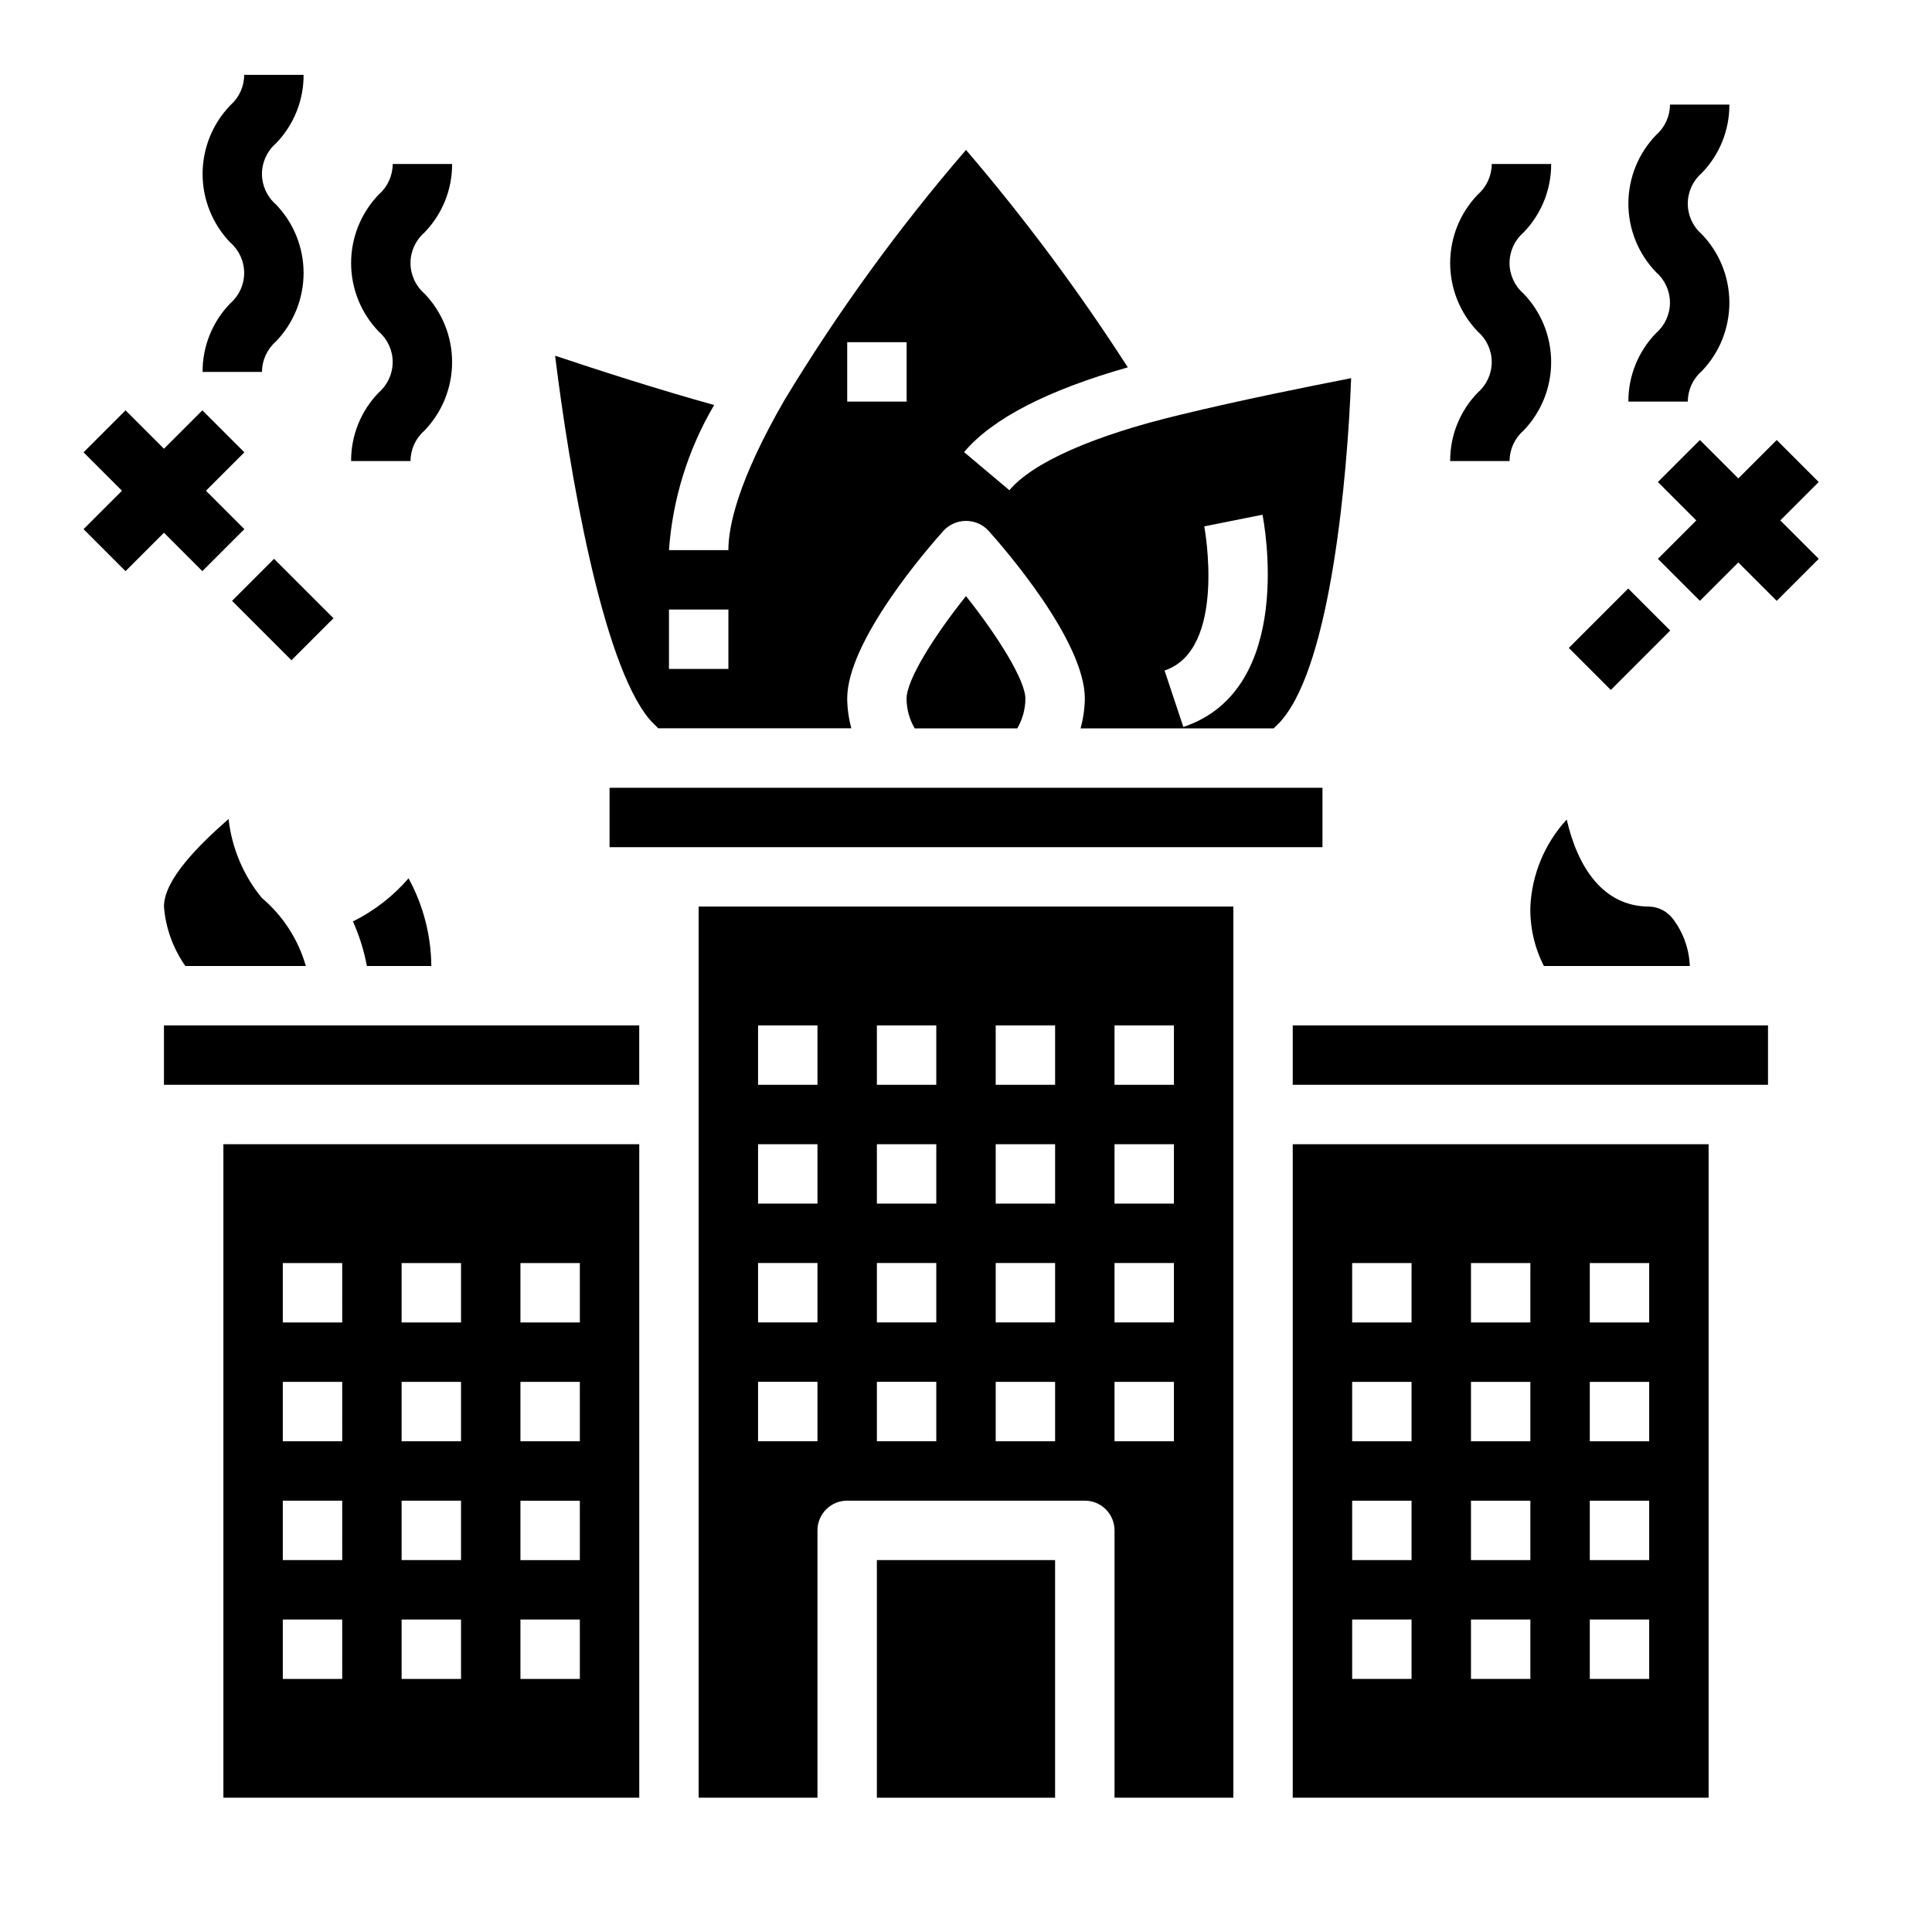
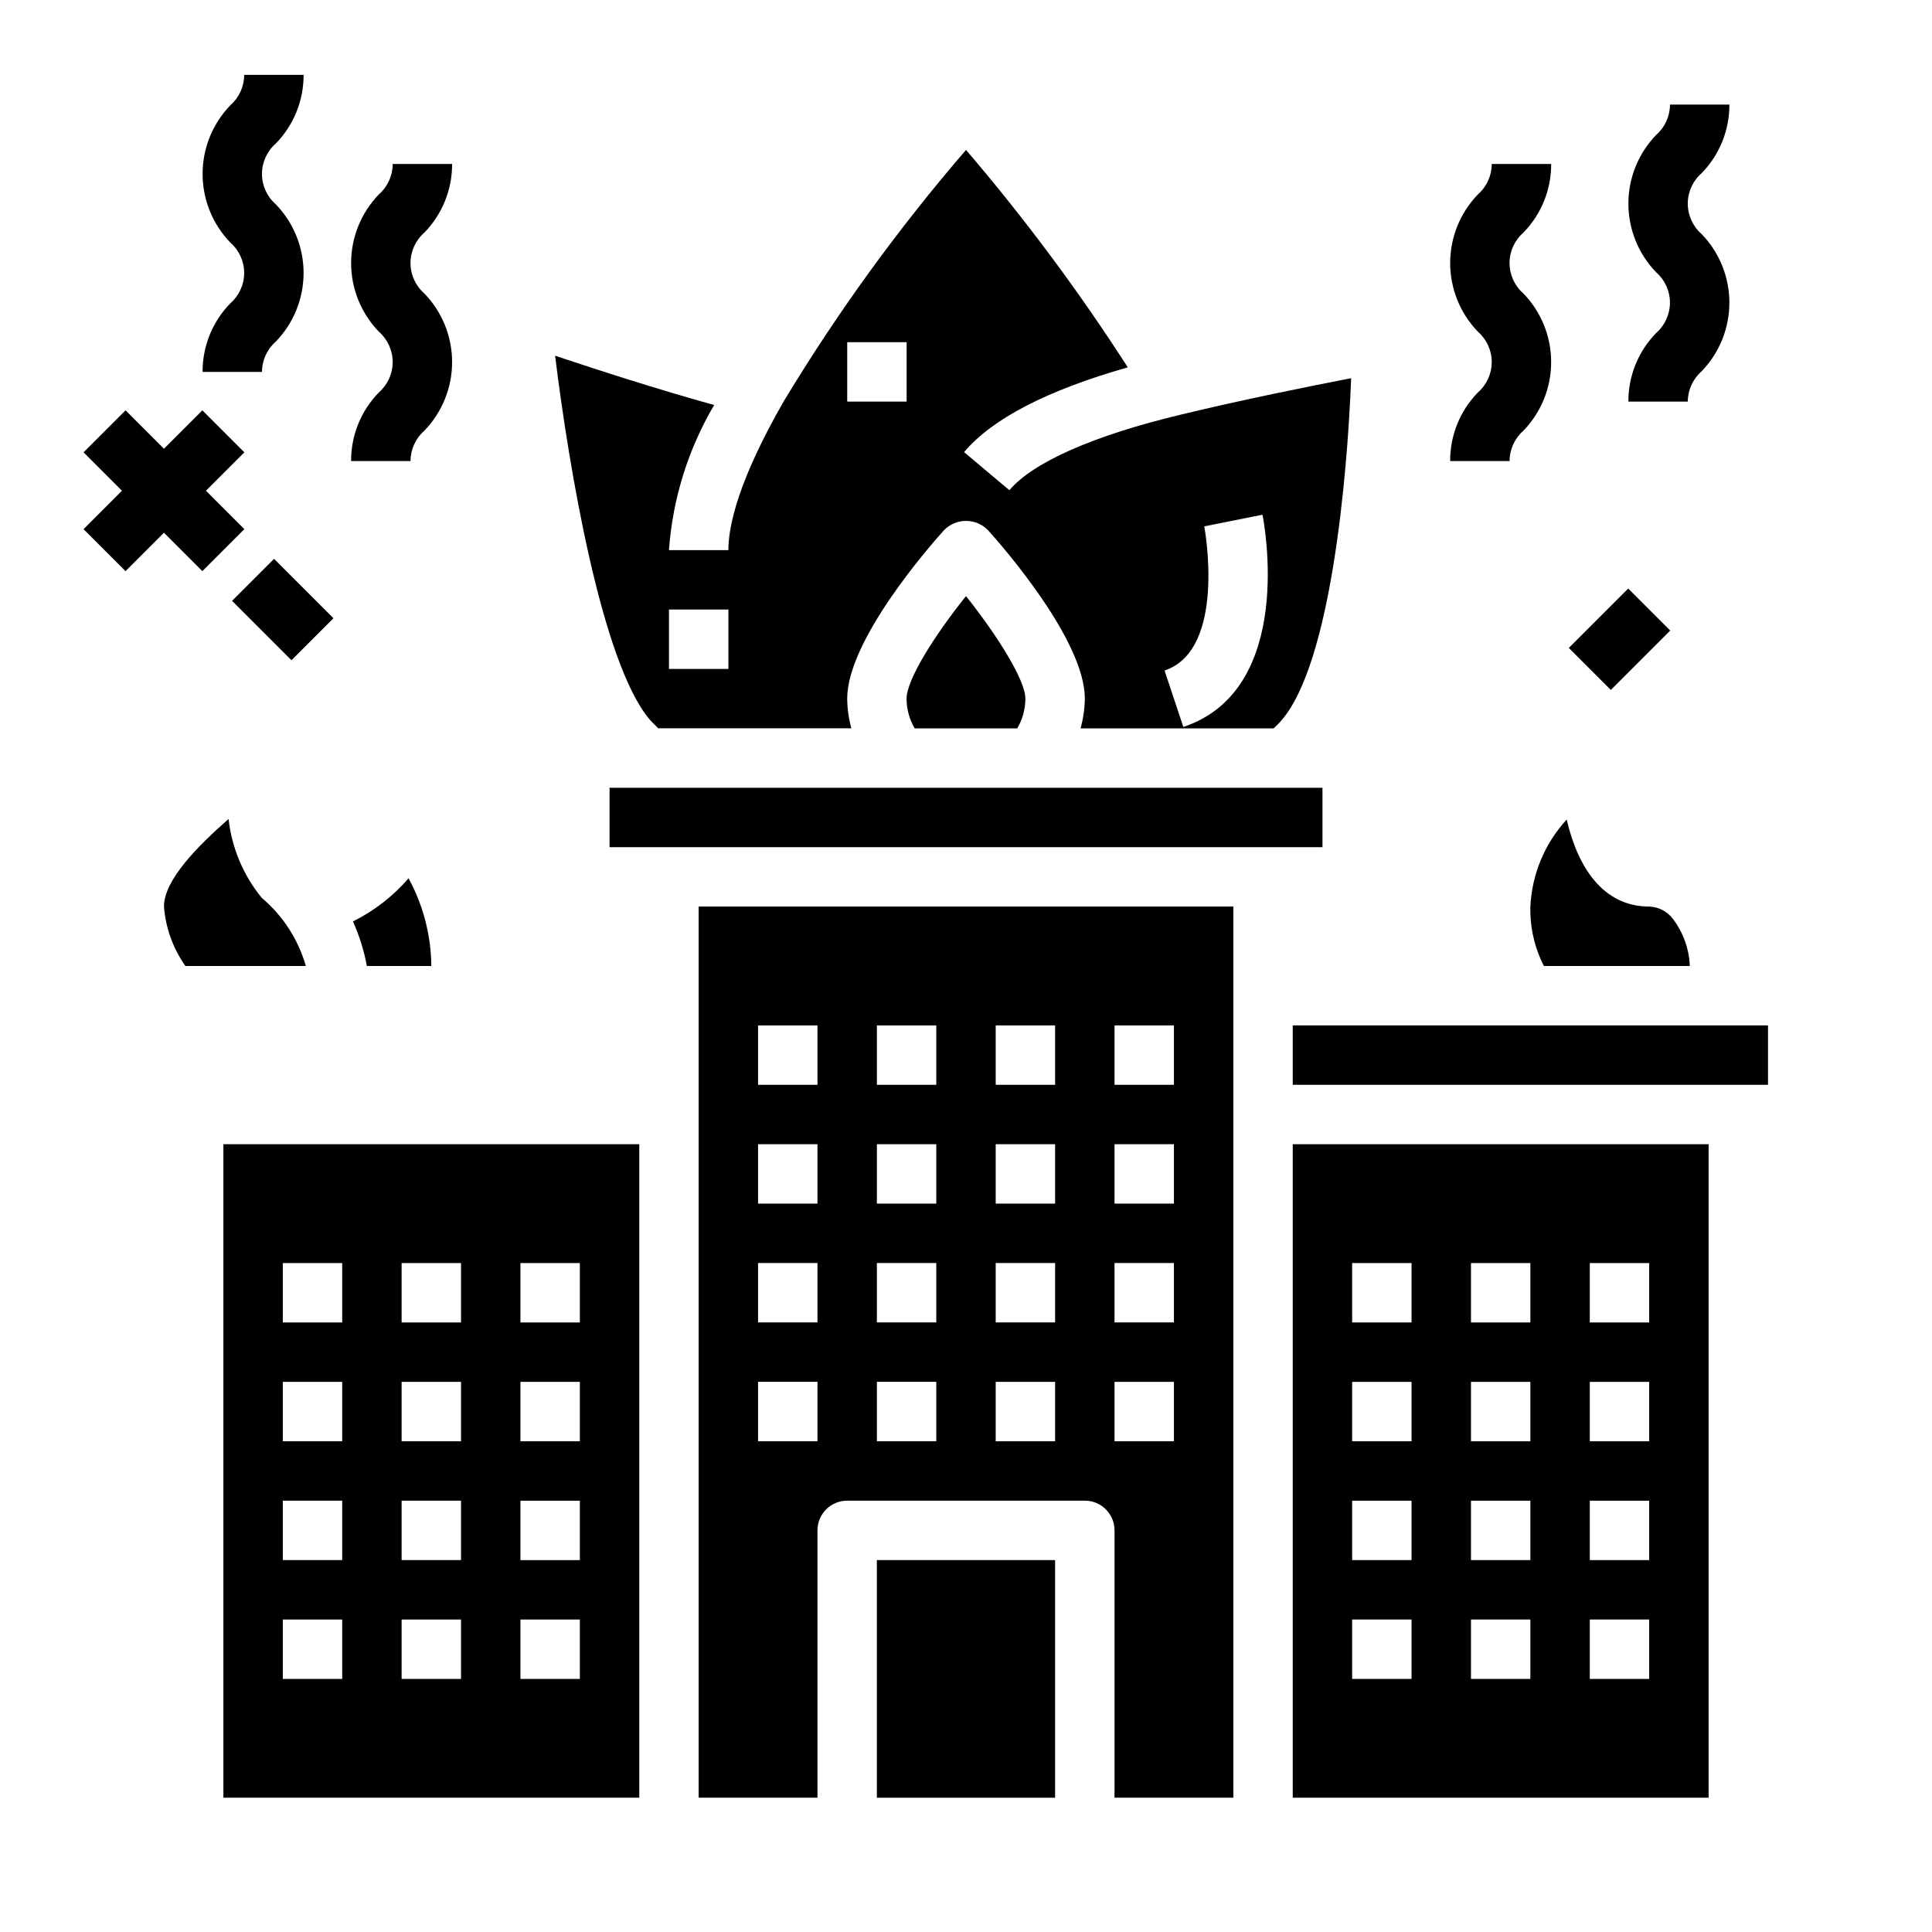
<svg xmlns="http://www.w3.org/2000/svg" fill="#000000" width="800px" height="800px" version="1.1" viewBox="144 144 512 512">
  <g>
    <path d="m528.31 266.18h15.742c0.008-3.082 1.344-6.012 3.664-8.039 4.719-4.879 7.356-11.398 7.356-18.184 0-6.789-2.637-13.309-7.356-18.184-2.332-2.031-3.672-4.973-3.672-8.062 0-3.09 1.34-6.031 3.672-8.062 4.742-4.863 7.387-11.395 7.359-18.191h-15.746c-0.004 3.09-1.34 6.027-3.668 8.062-4.715 4.883-7.352 11.402-7.352 18.191 0 6.789 2.637 13.312 7.352 18.191 2.328 2.027 3.664 4.965 3.664 8.051 0 3.086-1.336 6.019-3.664 8.047-4.746 4.859-7.387 11.387-7.352 18.18z" />
    <path d="m575.54 250.43h15.746c0.008-3.082 1.34-6.008 3.66-8.035 4.719-4.879 7.356-11.398 7.356-18.188 0-6.785-2.637-13.305-7.356-18.184-2.332-2.031-3.668-4.969-3.668-8.059 0-3.094 1.336-6.031 3.668-8.062 4.746-4.863 7.387-11.398 7.359-18.191h-15.742c-0.004 3.09-1.344 6.027-3.668 8.059-4.719 4.883-7.356 11.406-7.356 18.195 0 6.785 2.637 13.309 7.356 18.191 2.324 2.027 3.66 4.961 3.66 8.047s-1.336 6.023-3.66 8.051c-4.746 4.856-7.387 11.387-7.356 18.176z" />
    <path d="m197.69 242.56h15.742c0.008-3.082 1.344-6.012 3.664-8.039 4.719-4.875 7.356-11.398 7.356-18.184 0-6.785-2.637-13.309-7.356-18.184-2.332-2.031-3.672-4.969-3.672-8.062 0-3.09 1.34-6.031 3.672-8.059 4.742-4.863 7.387-11.398 7.359-18.195h-15.746c-0.004 3.094-1.34 6.031-3.668 8.062-4.715 4.883-7.352 11.406-7.352 18.191 0 6.789 2.637 13.312 7.352 18.195 2.328 2.023 3.664 4.961 3.664 8.047 0 3.086-1.336 6.023-3.664 8.051-4.746 4.856-7.387 11.387-7.352 18.176z" />
-     <path d="m237.05 266.18h15.746c0.004-3.082 1.34-6.012 3.66-8.039 4.719-4.879 7.356-11.398 7.356-18.184 0-6.789-2.637-13.309-7.356-18.184-2.332-2.031-3.668-4.973-3.668-8.062 0-3.09 1.336-6.031 3.668-8.062 4.742-4.863 7.387-11.395 7.359-18.191h-15.742c-0.008 3.09-1.344 6.027-3.672 8.062-4.715 4.883-7.352 11.402-7.352 18.191 0 6.789 2.637 13.312 7.352 18.191 2.328 2.027 3.664 4.965 3.664 8.051 0 3.086-1.336 6.019-3.664 8.047-4.742 4.859-7.387 11.387-7.352 18.18z" />
+     <path d="m237.05 266.18h15.746c0.004-3.082 1.34-6.012 3.66-8.039 4.719-4.879 7.356-11.398 7.356-18.184 0-6.789-2.637-13.309-7.356-18.184-2.332-2.031-3.668-4.973-3.668-8.062 0-3.09 1.336-6.031 3.668-8.062 4.742-4.863 7.387-11.395 7.359-18.191h-15.742c-0.008 3.09-1.344 6.027-3.672 8.062-4.715 4.883-7.352 11.402-7.352 18.191 0 6.789 2.637 13.312 7.352 18.191 2.328 2.027 3.664 4.965 3.664 8.051 0 3.086-1.336 6.019-3.664 8.047-4.742 4.859-7.387 11.387-7.352 18.18" />
    <path d="m313.41 447.23h-110.21v173.18h110.21zm-78.719 141.7h-15.746v-15.742h15.742zm0-31.488h-15.746v-15.742h15.742zm0-31.488h-15.746v-15.742h15.742zm0-31.488h-15.746v-15.742h15.742zm31.488 94.465h-15.746v-15.742h15.742zm0-31.488h-15.746v-15.742h15.742zm0-31.488h-15.746v-15.742h15.742zm0-31.488h-15.746v-15.742h15.742zm31.488 94.465h-15.746v-15.742h15.742zm0-31.488h-15.746v-15.742h15.742zm0-31.488h-15.746v-15.742h15.742zm0-31.488h-15.746v-15.742h15.742z" />
    <path d="m291.11 238.27c3.629 29.504 12.281 81.215 25.016 96.363 0.789 0.93 1.574 1.574 2.312 2.363h51.168l0.004-0.004c-0.695-2.559-1.062-5.191-1.094-7.844 0-15.312 21.348-39.855 25.633-44.617h-0.004c1.535-1.59 3.648-2.488 5.859-2.488 2.207 0 4.324 0.898 5.856 2.488 4.281 4.762 25.633 29.309 25.633 44.617-0.043 2.664-0.422 5.309-1.129 7.875h51.168c0.789-0.789 1.574-1.457 2.281-2.363 12.832-15.258 17.238-63.93 18.254-90.434-10.941 2.117-29.402 5.832-45.219 9.676-23.051 5.512-39.148 12.633-45.352 20.012l-12.004-10.102c7.453-8.848 22.043-16.391 43.383-22.465-12.965-20.16-27.289-39.41-42.871-57.617-17.902 20.754-34.023 42.973-48.195 66.434-12.215 21.207-14.781 33.25-14.781 39.625h-15.746c0.969-13.574 5.07-26.738 11.98-38.461-14.68-4.047-31.266-9.414-42.152-13.059zm172.03 45.223 15.43-3.086c0.379 1.883 8.895 46.289-20.973 56.246l-4.977-14.957c16.566-5.535 10.582-37.91 10.52-38.203zm-94.621-48.805h15.742v15.742h-15.742zm-31.488 70.848v15.742h-15.746v-15.742z" />
    <path d="m384.25 329.15c0.008 2.769 0.75 5.488 2.156 7.875h27.176c1.406-2.387 2.148-5.106 2.156-7.875 0-4.887-7.383-16.688-15.742-27.176-8.355 10.434-15.746 22.148-15.746 27.176z" />
    <path d="m329.15 620.41h31.488v-70.848c0-4.348 3.527-7.871 7.875-7.871h62.977c2.086 0 4.09 0.828 5.566 2.305 1.473 1.477 2.305 3.481 2.305 5.566v70.848h31.488v-236.16h-141.7zm110.21-204.67h15.742v15.742l-15.742 0.004zm0 31.488h15.742v15.742l-15.742 0.004zm0 31.488h15.742v15.742h-15.742zm0 31.488h15.742v15.742h-15.742zm-31.488-94.465h15.742v15.742l-15.742 0.004zm0 31.488h15.742v15.742l-15.742 0.004zm0 31.488h15.742v15.742h-15.742zm0 31.488h15.742v15.742h-15.742zm-31.488-94.465h15.742v15.742l-15.742 0.004zm0 31.488h15.742v15.742l-15.742 0.004zm0 31.488h15.742v15.742h-15.742zm0 31.488h15.742v15.742h-15.742zm-31.488-94.465h15.742v15.742l-15.742 0.004zm0 31.488h15.742v15.742l-15.742 0.004zm0 31.488h15.742v15.742h-15.742zm0 31.488h15.742v15.742h-15.742z" />
    <path d="m376.38 557.44h47.23v62.977h-47.23z" />
-     <path d="m187.45 415.74h125.95v15.742h-125.95z" />
    <path d="m596.8 447.23h-110.21v173.18h110.21zm-78.723 141.7h-15.742v-15.742h15.742zm0-31.488h-15.742v-15.742h15.742zm0-31.488h-15.742v-15.742h15.742zm0-31.488h-15.742v-15.742h15.742zm31.488 94.465h-15.742v-15.742h15.742zm0-31.488h-15.742v-15.742h15.742zm0-31.488h-15.742v-15.742h15.742zm0-31.488h-15.742v-15.742h15.742zm31.488 94.465h-15.742v-15.742h15.742zm0-31.488h-15.742v-15.742h15.742zm0-31.488h-15.742v-15.742h15.742zm0-31.488h-15.742v-15.742h15.742z" />
    <path d="m486.59 415.74h125.95v15.742h-125.95z" />
    <path d="m252.27 376.76c-4.102 4.754-9.113 8.637-14.738 11.43 1.695 3.773 2.938 7.738 3.691 11.809h17.082c-0.07-8.125-2.144-16.109-6.035-23.238z" />
    <path d="m587.42 387.62c-1.488-2.043-3.84-3.289-6.367-3.371-12.273 0-18.973-10.508-21.859-23.066-5.816 6.324-9.223 14.488-9.629 23.066-0.137 5.465 1.094 10.879 3.582 15.746h38.668c-0.172-4.477-1.707-8.793-4.394-12.375z" />
    <path d="m305.54 352.77h188.93v15.742h-188.93z" />
    <path d="m225.05 400c-2.012-7.043-6.078-13.328-11.676-18.051-4.891-5.973-7.945-13.238-8.801-20.91-7.832 6.883-17.121 16.027-17.121 23.215 0.441 5.664 2.402 11.102 5.676 15.746z" />
    <path d="m559.75 315.71 15.742-15.742 11.133 11.133-15.742 15.742z" />
-     <path d="m594.49 260.61-11.129 11.129 10.176 10.18-10.176 10.18 11.129 11.129 10.18-10.176 10.18 10.176 11.129-11.129-10.18-10.18 10.18-10.18-11.129-11.129-10.18 10.18z" />
    <path d="m205.5 303.23 11.133-11.133 15.742 15.742-11.133 11.133z" />
    <path d="m177.27 295.36 10.18-10.18 10.18 10.18 11.129-11.129-10.176-10.18 10.176-10.18-11.129-11.129-10.18 10.176-10.18-10.176-11.129 11.129 10.18 10.18-10.18 10.18z" />
  </g>
</svg>